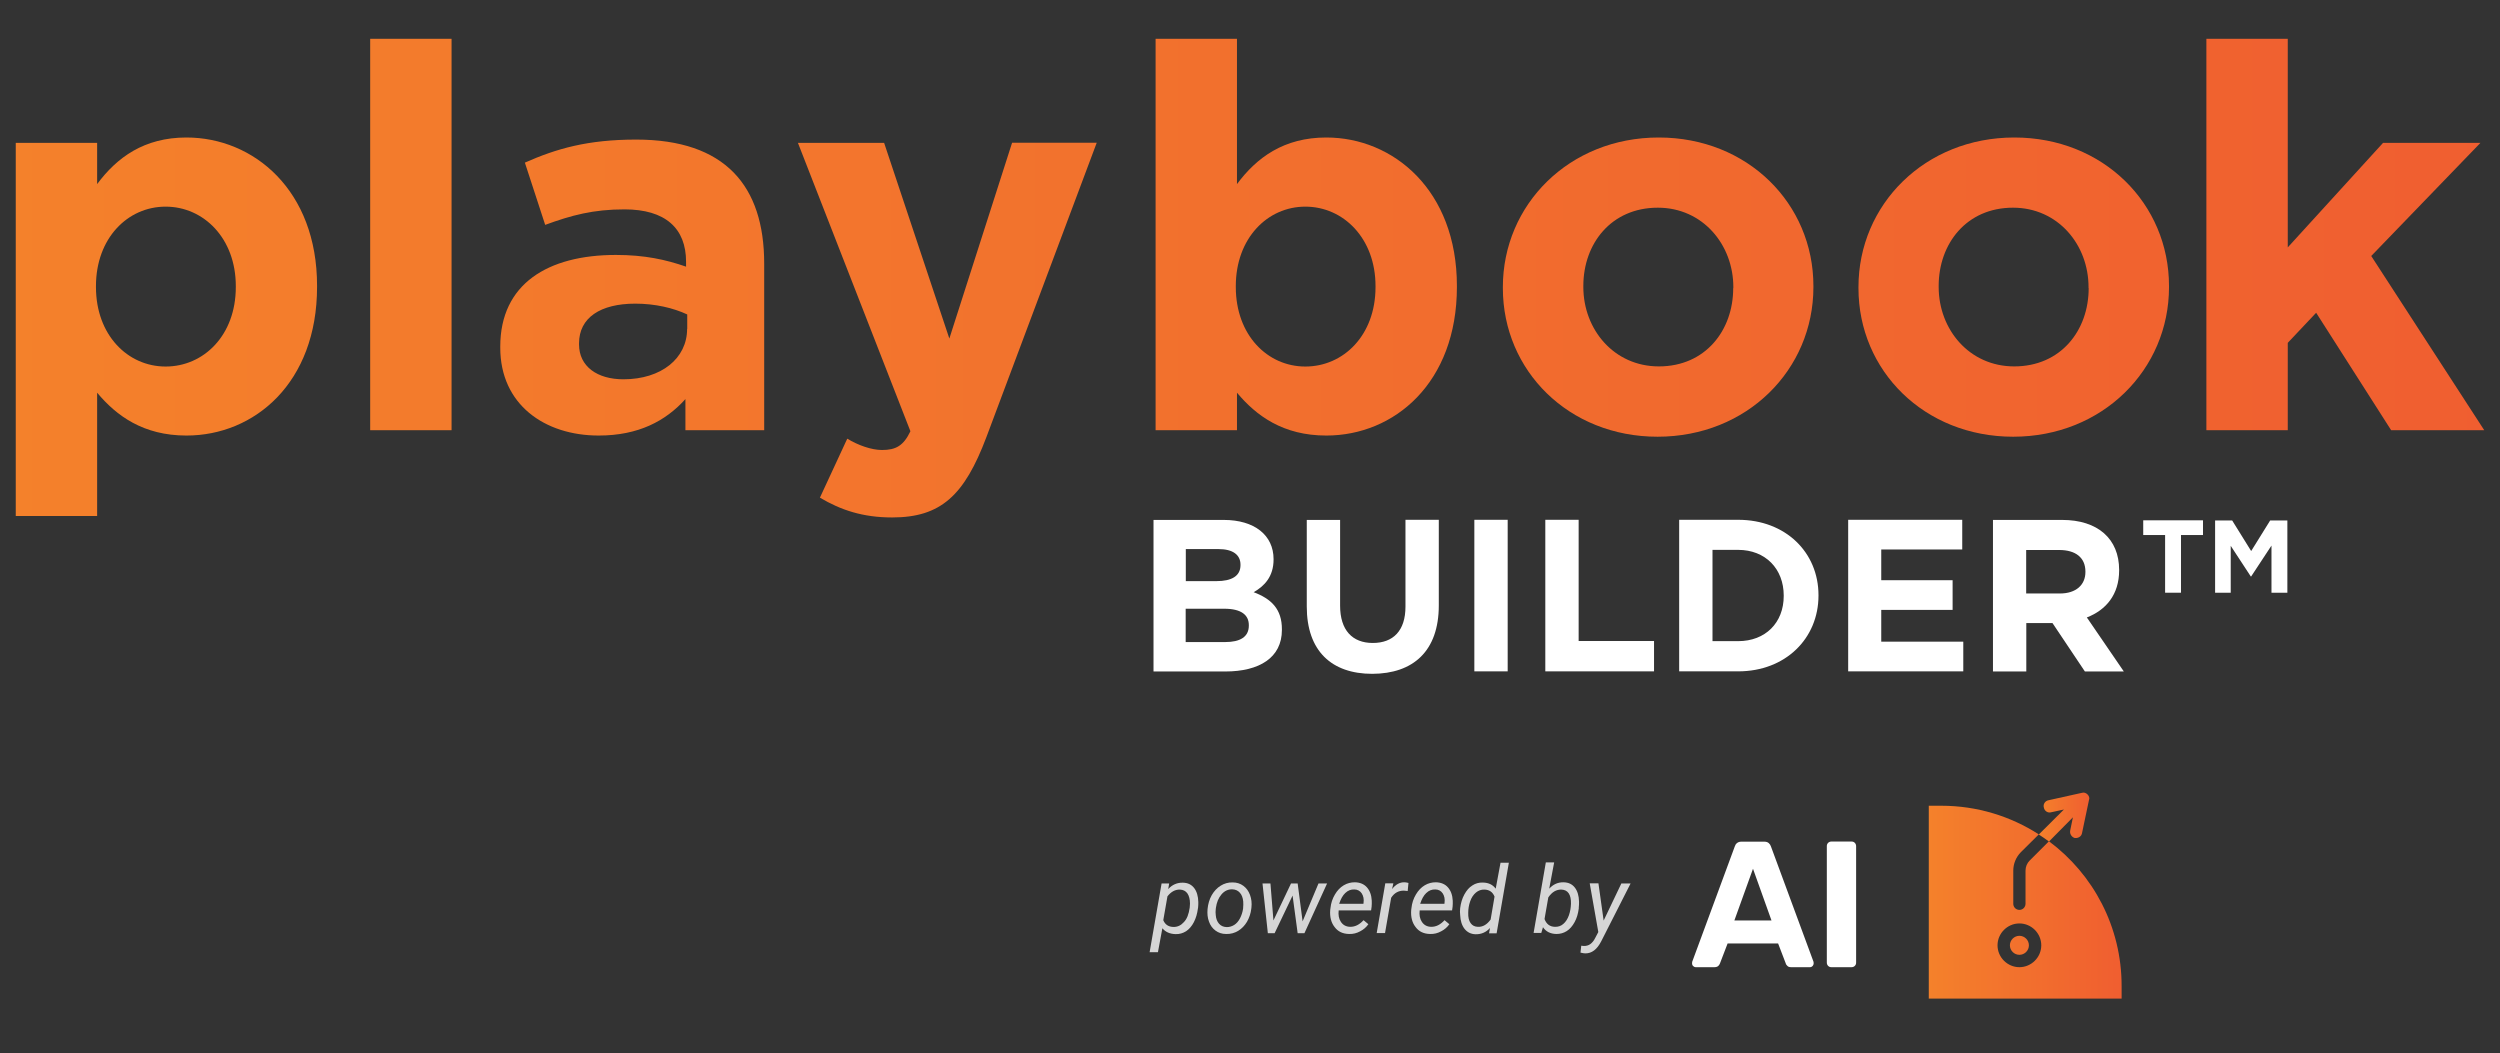
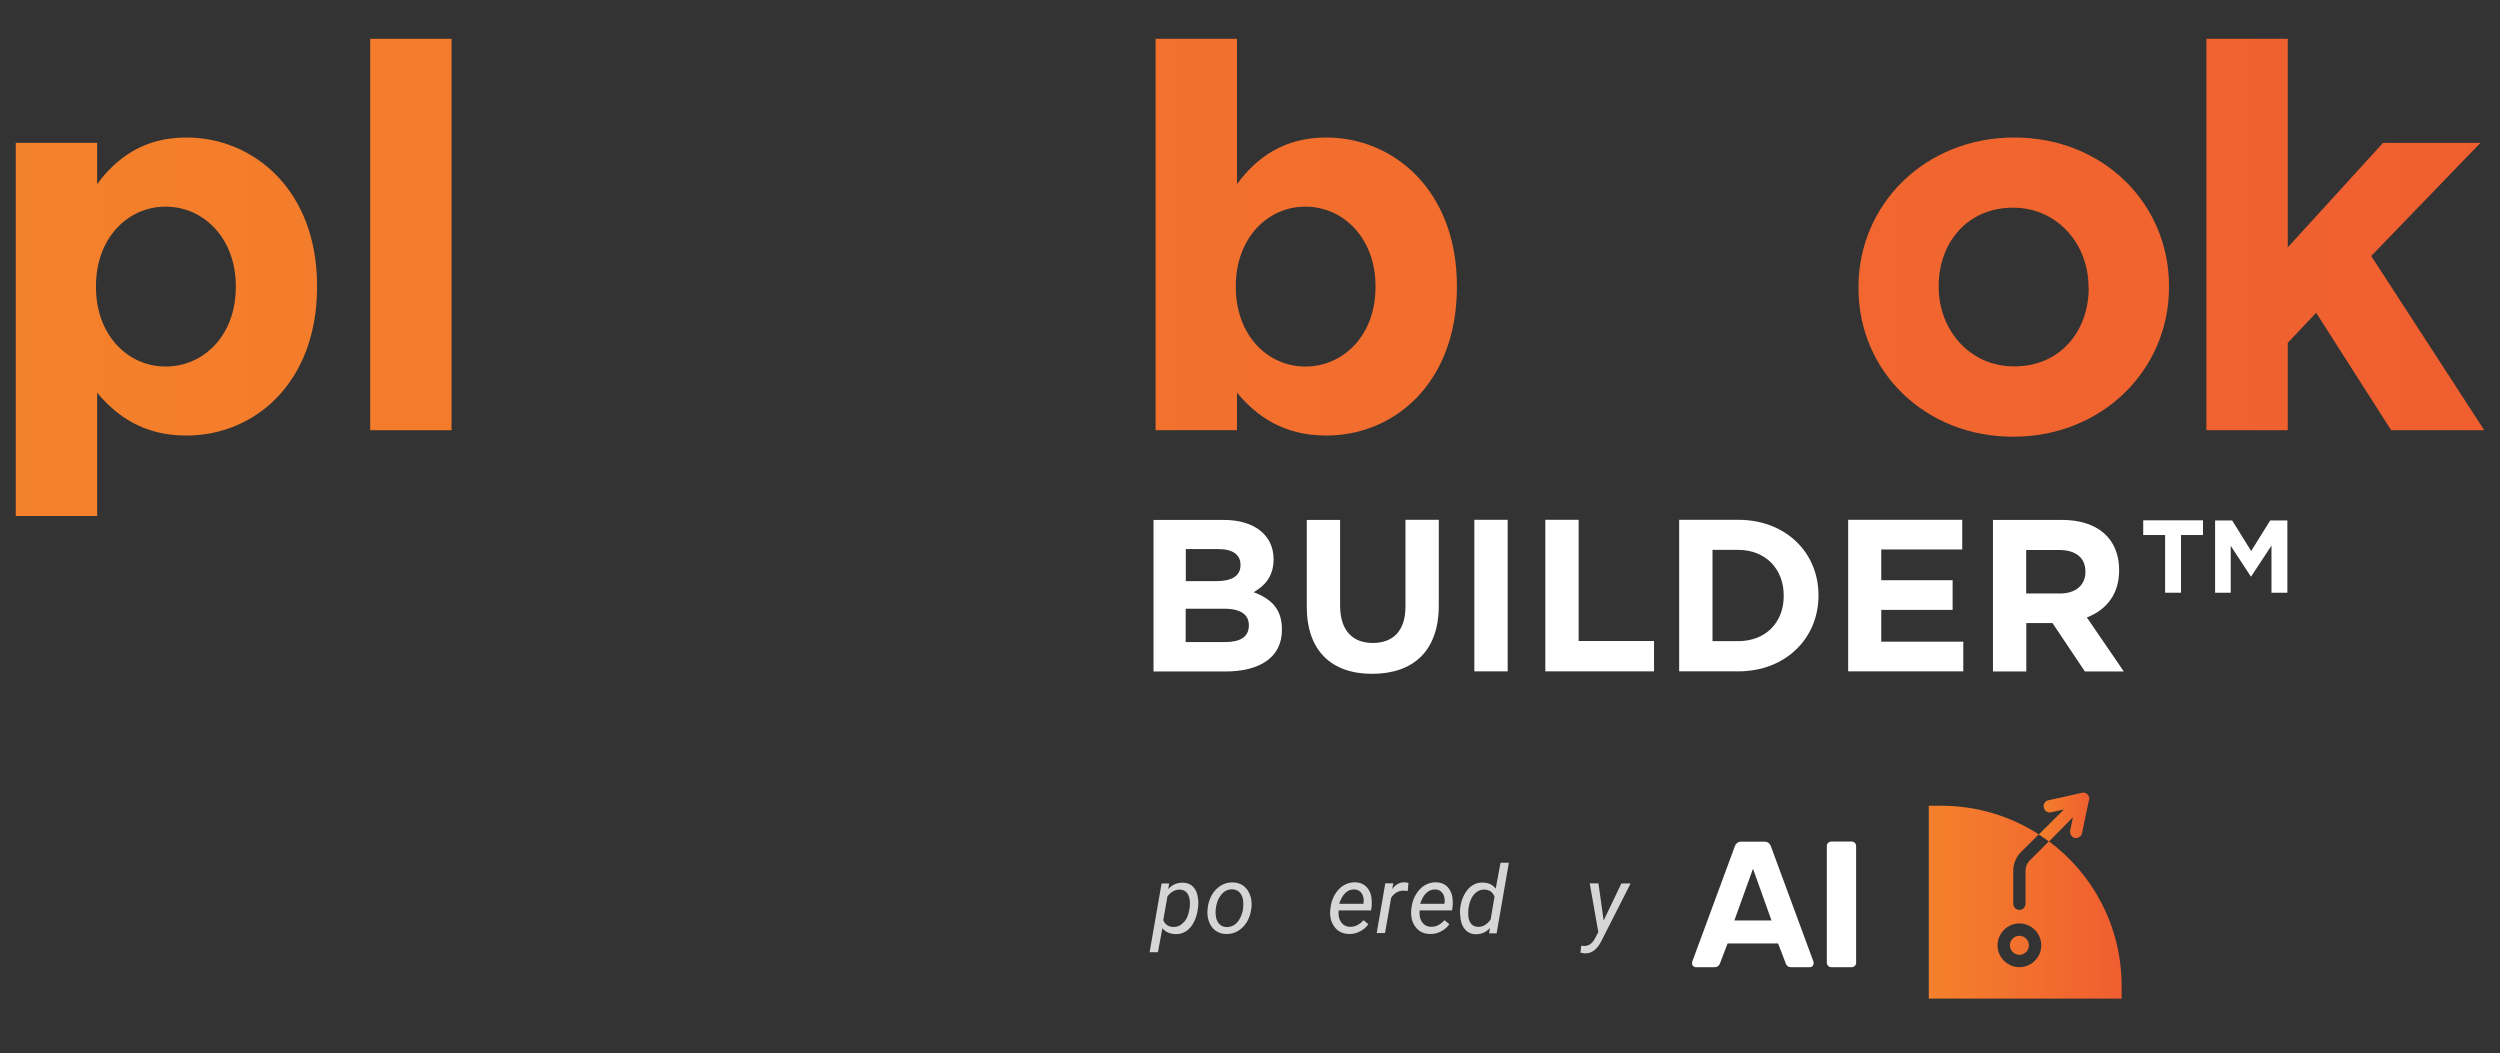
<svg xmlns="http://www.w3.org/2000/svg" version="1.1" id="Layer_1" x="0px" y="0px" viewBox="0 0 1920 809" style="enable-background:new 0 0 1920 809;" xml:space="preserve">
  <rect x="0" y="0" width="1920" height="809" fill="#333333" stroke="none" />
  <style type="text/css">
	.st0{fill:#FFFFFF;}
	.st1{fill:url(#SVGID_1_);}
	.st2{fill:url(#SVGID_00000136399333113405640590000016719541756257468855_);}
	.st3{fill:url(#SVGID_00000124866154358572323080000010092752982812760476_);}
	.st4{fill:url(#SVGID_00000153685396837888556430000012580636761653129144_);}
	.st5{fill:url(#SVGID_00000058571767485185421890000012752127213164296608_);}
	.st6{fill:url(#SVGID_00000169543644338511684460000002767990638734243766_);}
	.st7{fill:url(#SVGID_00000116932781857336687930000015035735154733218740_);}
	.st8{fill:url(#SVGID_00000183214422950772975190000005721516493205977984_);}
	.st9{fill:url(#SVGID_00000119083710720306356900000001960065617768530831_);}
	.st10{fill:url(#SVGID_00000000904346766317806370000006962246068711130023_);}
	.st11{fill:url(#SVGID_00000127039296043062080280000010714860584040344196_);}
	.st12{opacity:0.8;}
</style>
  <g>
    <g>
      <g>
        <g id="surface1_00000028298478634409389460000003125359106818381216_">
          <path class="st0" d="M962.8,454.8c8.3-4.7,15.3-12,15.3-25.1v-0.3c0-18.3-14.6-30.1-38.3-30.1h-53.9v116.4H941      c26.2,0,43.5-10.6,43.5-31.9v-0.3C984.6,467.7,976.3,459.9,962.8,454.8z M910.7,421.7h25.2c10.8,0,16.8,4.3,16.8,12v0.3      c0,8.6-7.1,12.3-18.4,12.3h-23.6V421.7z M959.1,480.5c0,8.7-6.8,12.6-18.1,12.6h-30.4v-25.6h29.6c13.1,0,18.9,4.8,18.9,12.6      V480.5z" />
          <path class="st0" d="M1105,464.9v-65.7h-25.6v66.7c0,18.5-9.4,27.9-25.1,27.9s-25.1-9.8-25.1-28.7v-65.8h-25.6v66.5      c0,34.2,19.1,51.7,50.3,51.7C1085.3,517.4,1105,500.1,1105,464.9z" />
          <path class="st0" d="M1132.3,399.2h25.6v116.4h-25.6V399.2z" />
          <path class="st0" d="M1212.4,399.2h-25.6v116.4h83.5v-23.3h-57.9V399.2z" />
          <path class="st0" d="M1334.9,399.2h-45.3v116.4h45.3c36.5,0,61.7-25.4,61.7-58.2v-0.3C1396.6,424.3,1371.4,399.2,1334.9,399.2z       M1369.9,457.7c0,20.6-14.1,34.7-35,34.7h-19.7v-70.1h19.7c20.9,0,35,14.5,35,35.1V457.7z" />
          <path class="st0" d="M1444.8,468.4h54.8v-22.8h-54.8V422h62.2v-22.8h-87.6v116.4h88.4v-22.8h-63V468.4z" />
          <path class="st0" d="M1627.5,438v-0.3c0-23.9-16.4-38.4-43.8-38.4h-53.1v116.4h25.6v-37.2h20.1l24.9,37.2h29.9l-28.4-41.5      C1617.4,468.5,1627.5,456.7,1627.5,438z M1601.6,439.3c0,9.8-7.1,16.5-19.6,16.5h-25.9v-33.4h25.4c12.4,0,20.1,5.7,20.1,16.6      V439.3z" />
          <path class="st0" d="M1646,410.9h16.8v44.3h12.2v-44.3h16.9v-11.3H1646V410.9z" />
          <path class="st0" d="M1728.9,423.2l-14.6-23.5h-13.1v55.5h12v-36l15.4,23.5h0.3l15.6-23.7v36.2h12.2v-55.5h-13.2L1728.9,423.2z" />
          <linearGradient id="SVGID_1_" gradientUnits="userSpaceOnUse" x1="-1.642" y1="560.486" x2="1919.682" y2="560.486" gradientTransform="matrix(1.002 0 0 -1.004 -1.365 813.574)">
            <stop offset="0" style="stop-color:#F4812B" />
            <stop offset="1" style="stop-color:#F05E30" />
          </linearGradient>
          <path class="st1" d="M143.2,105.6c-32.5,0-53.4,15.3-68.6,35.8v-31.7H12.1v286.6h62.5v-94.7c14.8,17.7,35.4,32.9,68.6,32.9      c52.2,0,100.3-40.4,100.3-114.1v-0.8C243.6,146,194.7,105.6,143.2,105.6z M181.1,220.5c0,37.1-24.7,61-53.9,61      c-29.2,0-53.5-24.3-53.5-61v-0.8c0-36.7,24.3-61,53.5-61c29.2,0,53.9,24.3,53.9,61V220.5z" />
          <linearGradient id="SVGID_00000155835263326443294360000018065486191585878401_" gradientUnits="userSpaceOnUse" x1="-1.642" y1="631.01" x2="1919.682" y2="631.01" gradientTransform="matrix(1.002 0 0 -1.004 -1.365 813.574)">
            <stop offset="0" style="stop-color:#F4812B" />
            <stop offset="1" style="stop-color:#F05E30" />
          </linearGradient>
          <path style="fill:url(#SVGID_00000155835263326443294360000018065486191585878401_);" d="M284.3,29.8h62.5v300.6h-62.5V29.8z" />
          <linearGradient id="SVGID_00000033338991038152292740000003202333133263315883_" gradientUnits="userSpaceOnUse" x1="-1.642" y1="590.4" x2="1919.682" y2="590.4" gradientTransform="matrix(1.002 0 0 -1.004 -1.365 813.574)">
            <stop offset="0" style="stop-color:#F4812B" />
            <stop offset="1" style="stop-color:#F05E30" />
          </linearGradient>
-           <path style="fill:url(#SVGID_00000033338991038152292740000003202333133263315883_);" d="M488.6,107.2c-37.4,0-61.3,7-85.5,17.7      l15.6,47.8c20.2-7.4,37-11.9,60.9-11.9c31.3,0,47.3,14.4,47.3,40.3v3.7c-15.6-5.4-31.7-9-53.9-9c-52.2,0-88.8,22.2-88.8,70.4      v0.8c0,43.7,34.1,67.5,75.6,67.5c30.4,0,51.4-11.1,66.6-28v23.9h60.5V202.4C586.9,142.7,556.9,107.2,488.6,107.2z M527.7,252.6      c0,22.6-19.8,38.7-48.9,38.7c-20.2,0-34.1-9.9-34.1-26.8v-0.8c0-19.7,16.4-30.5,43.2-30.5c15.2,0,29.2,3.3,39.9,8.3V252.6z" />
          <linearGradient id="SVGID_00000112620569910771157050000009461300538300557702_" gradientUnits="userSpaceOnUse" x1="-1.642" y1="557.821" x2="1919.682" y2="557.821" gradientTransform="matrix(1.002 0 0 -1.004 -1.365 813.574)">
            <stop offset="0" style="stop-color:#F4812B" />
            <stop offset="1" style="stop-color:#F05E30" />
          </linearGradient>
-           <path style="fill:url(#SVGID_00000112620569910771157050000009461300538300557702_);" d="M729.1,260L679,109.7h-66.2l86.4,221.5      c-5.3,11.1-11.1,14.4-21.8,14.4c-8.2,0-18.5-3.7-26.7-8.7l-21,45.3c16,9.5,32.9,15.2,55.5,15.2c37.4,0,55.5-16.9,72.4-61.8      l84.7-226h-65L729.1,260z" />
          <linearGradient id="SVGID_00000173858665470323599570000017191433082907344545_" gradientUnits="userSpaceOnUse" x1="-1.642" y1="628.965" x2="1919.682" y2="628.965" gradientTransform="matrix(1.002 0 0 -1.004 -1.365 813.574)">
            <stop offset="0" style="stop-color:#F4812B" />
            <stop offset="1" style="stop-color:#F05E30" />
          </linearGradient>
          <path style="fill:url(#SVGID_00000173858665470323599570000017191433082907344545_);" d="M1018.6,105.6      c-32.5,0-53.4,15.3-68.6,35.8V29.8h-62.5v300.6H950v-28.8c14.8,17.7,35.4,32.9,68.6,32.9c52.2,0,100.3-40.4,100.3-114.1v-0.8      C1118.9,146,1070,105.6,1018.6,105.6z M1056.4,220.5c0,37.1-24.7,61-53.9,61c-29.2,0-53.4-24.3-53.4-61v-0.8      c0-36.7,24.3-61,53.4-61c29.2,0,53.9,24.3,53.9,61V220.5z" />
          <linearGradient id="SVGID_00000126296000698207358260000002088445505074754448_" gradientUnits="userSpaceOnUse" x1="-1.642" y1="590.83" x2="1919.682" y2="590.83" gradientTransform="matrix(1.002 0 0 -1.004 -1.365 813.574)">
            <stop offset="0" style="stop-color:#F4812B" />
            <stop offset="1" style="stop-color:#F05E30" />
          </linearGradient>
-           <path style="fill:url(#SVGID_00000126296000698207358260000002088445505074754448_);" d="M1392.7,220.5v-0.8      c0-63.4-50.6-114.1-118.8-114.1c-68.7,0-119.7,51.5-119.7,114.9v0.8c0,63.4,50.6,114.1,118.8,114.1      C1341.8,335.4,1392.7,283.9,1392.7,220.5z M1331.1,221.3c0,32.5-21.4,60.1-57.1,60.1c-34.5,0-58-28.4-58-61v-0.8      c0-32.5,21.4-60.1,57.2-60.1c34.5,0,58,28.4,58,61V221.3z" />
          <linearGradient id="SVGID_00000085236010171777912050000011347006963736721582_" gradientUnits="userSpaceOnUse" x1="-1.642" y1="590.83" x2="1919.682" y2="590.83" gradientTransform="matrix(1.002 0 0 -1.004 -1.365 813.574)">
            <stop offset="0" style="stop-color:#F4812B" />
            <stop offset="1" style="stop-color:#F05E30" />
          </linearGradient>
          <path style="fill:url(#SVGID_00000085236010171777912050000011347006963736721582_);" d="M1665.8,219.7      c0-63.4-50.6-114.1-118.8-114.1c-68.7,0-119.7,51.5-119.7,114.9v0.8c0,63.4,50.6,114.1,118.8,114.1      c68.6,0,119.7-51.5,119.7-114.9V219.7z M1604.1,221.3c0,32.5-21.4,60.1-57.2,60.1c-34.5,0-58-28.4-58-61v-0.8      c0-32.5,21.4-60.1,57.1-60.1c34.5,0,58,28.4,58,61V221.3z" />
          <linearGradient id="SVGID_00000110460826199102483160000003073000888016122241_" gradientUnits="userSpaceOnUse" x1="-1.642" y1="631.01" x2="1919.682" y2="631.01" gradientTransform="matrix(1.002 0 0 -1.004 -1.365 813.574)">
            <stop offset="0" style="stop-color:#F4812B" />
            <stop offset="1" style="stop-color:#F05E30" />
          </linearGradient>
          <path style="fill:url(#SVGID_00000110460826199102483160000003073000888016122241_);" d="M1905,109.7h-74.8L1757,190V29.8h-62.5      v300.6h62.5v-67.1l21.8-23.1l57.6,90.2h71.5l-86.8-133.8L1905,109.7z" />
        </g>
      </g>
    </g>
    <g>
      <g>
        <linearGradient id="SVGID_00000037668216674648673030000013616214442147626639_" gradientUnits="userSpaceOnUse" x1="1481.35" y1="725.991" x2="1629.479" y2="725.991">
          <stop offset="0" style="stop-color:#F4812B" />
          <stop offset="1" style="stop-color:#F05E30" />
        </linearGradient>
        <path style="fill:url(#SVGID_00000037668216674648673030000013616214442147626639_);" d="M1550.9,718.7c-4,0-7.3,3.3-7.3,7.3     s3.3,7.3,7.3,7.3c4,0,7.3-3.3,7.3-7.3S1554.9,718.7,1550.9,718.7z" />
        <linearGradient id="SVGID_00000007388613092494175730000007822491273247636379_" gradientUnits="userSpaceOnUse" x1="1481.349" y1="692.734" x2="1629.478" y2="692.734">
          <stop offset="0" style="stop-color:#F4812B" />
          <stop offset="1" style="stop-color:#F05E30" />
        </linearGradient>
        <path style="fill:url(#SVGID_00000007388613092494175730000007822491273247636379_);" d="M1573.6,646.1l-14.9,14.9     c-1.9,1.9-3.1,4.7-3.1,7.6v25.5c0,2.6-2.1,4.7-4.7,4.7c-2.6,0-4.7-2.1-4.7-4.7v-25.5c0-5.2,2.1-10.4,5.9-14.2l13.7-13.6     c-21.6-13.9-47.3-22-75-22h-9.5v148.1h148.1v-9.5C1629.5,711.8,1607.5,671.3,1573.6,646.1z M1550.9,742.8     c-9.2,0-16.8-7.6-16.8-16.8c0-9.2,7.6-16.8,16.8-16.8c9.2,0,16.8,7.6,16.8,16.8C1567.7,735.2,1560.1,742.8,1550.9,742.8z" />
        <linearGradient id="SVGID_00000105385311467618741630000009817510526489164929_" gradientUnits="userSpaceOnUse" x1="1565.805" y1="627.33" x2="1604.68" y2="627.33">
          <stop offset="0" style="stop-color:#F4812B" />
          <stop offset="1" style="stop-color:#F05E30" />
        </linearGradient>
        <path style="fill:url(#SVGID_00000105385311467618741630000009817510526489164929_);" d="M1592,627.7l-2.1,10.2     c-0.5,2.6,1.2,5,3.5,5.7c0.2,0,0.7,0,0.9,0c2.1,0,4.3-1.4,4.7-3.8l5.4-25.7c0.5-1.2,0-2.8-1.2-4c-1.2-1.2-2.8-1.7-4.3-1.2     l-25.7,5.7c-2.6,0.5-4.3,3.1-3.5,5.7c0.5,2.6,3.1,4.3,5.7,3.5l9.7-2.1l-19.3,19.2c2.6,1.7,5.3,3.5,7.8,5.4L1592,627.7z" />
      </g>
      <g class="st12">
        <path class="st0" d="M920,697.7c-0.5,3.9-1.5,7.4-3.1,10.5c-1.6,3.1-3.6,5.4-6,7c-2.4,1.5-5.1,2.3-8,2.2     c-4.4-0.1-7.8-1.6-10.2-4.5l-3.4,18.4h-6.4l9.2-52.8l5.8,0l-0.7,4.3c3.1-3.4,6.9-5,11.3-4.9c3.7,0.1,6.5,1.4,8.6,4.1     c2,2.6,3.1,6.2,3.2,10.8c0,1.5,0,3-0.2,4.4L920,697.7z M913.7,697l0.2-3c0-3.4-0.7-6-2-7.9c-1.3-1.8-3.2-2.8-5.7-2.9     c-3.7-0.1-6.9,1.7-9.6,5.2l-3.2,18.3c1.4,3.4,4,5.1,7.7,5.2c3.2,0.1,5.9-1.2,8.1-3.7C911.6,705.8,913,702,913.7,697z" />
        <path class="st0" d="M946.7,677.7c3.2,0,5.9,0.9,8.2,2.6c2.3,1.7,4,4,5.1,7c1.1,3,1.5,6.2,1.1,9.7l-0.1,0.8     c-0.4,3.7-1.6,7.1-3.3,10.1c-1.8,3-4,5.3-6.8,7s-5.9,2.5-9.2,2.4c-3.2,0-5.9-0.9-8.2-2.6c-2.3-1.7-4-4-5-6.9     c-1.1-2.9-1.4-6.1-1.1-9.6c0.4-4,1.4-7.5,3.2-10.7c1.8-3.1,4.1-5.6,6.9-7.3C940.2,678.5,943.3,677.6,946.7,677.7z M933.7,698.2     c-0.2,1.5-0.2,3,0,4.6c0.2,2.8,1.1,5,2.5,6.6c1.4,1.6,3.3,2.5,5.7,2.6c2.1,0.1,4.1-0.5,5.9-1.6c1.8-1.1,3.3-2.8,4.5-5.1     c1.2-2.3,2-4.8,2.4-7.5c0.2-2.2,0.2-4,0.1-5.5c-0.3-2.8-1.1-5.1-2.6-6.7c-1.4-1.6-3.3-2.5-5.7-2.6c-3.3-0.1-6.1,1.2-8.4,3.9     c-2.3,2.7-3.7,6.1-4.3,10.4L933.7,698.2z" />
-         <path class="st0" d="M1000.4,707.6l12.2-29.1h6.6l-17.4,38.2h-5.2l-3.9-28.9l-13.8,28.9h-5.2l-4.1-38.2h6.1l2.3,28.4l13.5-28.4     h5.1L1000.4,707.6z" />
        <path class="st0" d="M1036.1,717.3c-4.8-0.1-8.5-1.8-11.1-5.3c-2.7-3.4-3.8-7.8-3.4-13.1l0.2-1.5c0.4-3.8,1.5-7.2,3.4-10.4     c1.8-3.1,4.1-5.5,6.8-7.1c2.7-1.6,5.5-2.3,8.6-2.3c3.9,0.1,7,1.4,9.2,3.9c2.2,2.5,3.5,5.9,3.7,10.2c0.1,1.5,0,3.1-0.1,4.6     l-0.4,2.9h-24.9c-0.4,3.5,0.1,6.4,1.7,8.8c1.6,2.4,3.9,3.7,7,3.8c3.8,0.1,7.2-1.6,10.4-5.1l3.7,3.1c-1.6,2.3-3.7,4.1-6.2,5.4     C1042,716.7,1039.2,717.4,1036.1,717.3z M1040.1,683.1c-2.6-0.1-4.9,0.8-6.9,2.7c-2,1.9-3.5,4.6-4.7,8.3l18.6,0l0.1-0.6     c0.4-3-0.1-5.4-1.4-7.4C1044.5,684.2,1042.6,683.1,1040.1,683.1z" />
        <path class="st0" d="M1081.1,684.3l-3-0.3c-4.1,0-7.3,1.8-9.7,5.5l-4.7,27.1h-6.4l6.6-38.2l6.2,0l-1,4.4c2.7-3.5,5.9-5.3,9.6-5.2     c0.8,0,1.8,0.2,3,0.5L1081.1,684.3z" />
        <path class="st0" d="M1098.3,717.3c-4.8-0.1-8.5-1.8-11.1-5.3c-2.7-3.4-3.8-7.8-3.4-13.1l0.2-1.5c0.4-3.8,1.5-7.2,3.4-10.4     c1.8-3.1,4.1-5.5,6.8-7.1c2.7-1.6,5.5-2.3,8.6-2.3c3.9,0.1,7,1.4,9.2,3.9c2.2,2.5,3.5,5.9,3.7,10.2c0.1,1.5,0,3.1-0.1,4.6     l-0.4,2.9h-24.9c-0.4,3.5,0.1,6.4,1.7,8.8c1.6,2.4,3.9,3.7,7,3.8c3.8,0.1,7.2-1.6,10.4-5.1l3.7,3.1c-1.6,2.3-3.7,4.1-6.2,5.4     C1104.2,716.7,1101.4,717.4,1098.3,717.3z M1102.3,683.1c-2.6-0.1-4.9,0.8-6.9,2.7s-3.5,4.6-4.7,8.3l18.6,0l0.1-0.6     c0.4-3-0.1-5.4-1.4-7.4C1106.7,684.2,1104.8,683.1,1102.3,683.1z" />
        <path class="st0" d="M1121.4,697.5c0.5-3.9,1.5-7.4,3.2-10.5c1.7-3.1,3.7-5.5,6.2-7c2.4-1.6,5.1-2.3,8.1-2.2     c4.3,0.1,7.5,1.6,9.8,4.7l3.7-19.9h6.4l-9.4,54.2h-5.8l0.7-4.1c-3,3.3-6.7,4.9-11.1,4.8c-3.5-0.1-6.3-1.5-8.4-4.1     c-2.1-2.7-3.2-6.2-3.4-10.7C1121.2,701,1121.2,699.4,1121.4,697.5z M1127.6,701.1c-0.1,3.4,0.5,6,1.8,7.8     c1.3,1.9,3.1,2.8,5.6,2.9c3.7,0.2,7-1.7,9.8-5.6l3-17.6c-1.4-3.5-4-5.3-7.7-5.4c-2.5-0.1-4.7,0.7-6.6,2.3     c-1.9,1.6-3.4,3.8-4.4,6.7C1128.1,695,1127.6,698,1127.6,701.1z" />
-         <path class="st0" d="M1212.5,697.7c-0.5,3.9-1.5,7.4-3.2,10.5c-1.7,3.1-3.7,5.4-6.1,6.9c-2.4,1.5-5,2.2-7.9,2.2     c-4.6-0.1-8-1.8-10.3-5.2l-1.3,4.4h-5.9l9.4-54.2h6.4l-3.8,20.2c3.1-3.4,6.8-5,11.1-4.9c3.7,0.1,6.5,1.4,8.6,4.1     c2,2.6,3.1,6.2,3.2,10.8c0,1.5,0,3-0.2,4.4L1212.5,697.7z M1206.5,694c0.1-3.4-0.5-6.1-1.7-7.9c-1.2-1.8-3.1-2.8-5.6-2.9     c-4-0.1-7.3,1.9-10.1,6l-2.9,16.6c1.4,3.9,4.1,5.9,7.9,6c2.5,0.1,4.7-0.6,6.5-2.2c1.9-1.6,3.3-3.8,4.3-6.6     C1205.9,700.2,1206.4,697.2,1206.5,694z" />
        <path class="st0" d="M1231.6,707l13.6-28.5h7.1l-22.6,44.5c-3.2,6.2-7.2,9.2-12.1,9.2c-0.9,0-2.2-0.2-3.8-0.6l0.6-5.3l1.7,0.2     c2,0.1,3.8-0.4,5.2-1.4s2.8-2.6,3.9-4.9l2.3-4.4l-6.6-37.4h6.7L1231.6,707z" />
      </g>
      <g>
        <g>
          <path class="st0" d="M1302.4,742.8c-0.8,0-1.5-0.3-2.1-0.9c-0.6-0.6-0.8-1.3-0.8-2c0-0.5,0-0.9,0.1-1.2l32.7-88.6      c0.3-1,0.8-1.9,1.7-2.6c0.8-0.7,2-1.1,3.4-1.1h17.6c1.5,0,2.6,0.4,3.4,1.1c0.8,0.7,1.4,1.6,1.7,2.6l32.7,88.6      c0.1,0.4,0.1,0.8,0.1,1.2c0,0.7-0.3,1.4-0.8,2c-0.6,0.6-1.2,0.9-2.1,0.9h-14.3c-1.4,0-2.4-0.3-3-1c-0.6-0.6-1.1-1.2-1.2-1.8      l-5.9-15.4h-38.8l-5.9,15.4c-0.2,0.6-0.6,1.1-1.2,1.8c-0.6,0.6-1.7,1-3,1H1302.4z M1332,706.9h28.5l-14.2-39.7L1332,706.9z" />
          <path class="st0" d="M1406.5,742.8c-1,0-1.8-0.3-2.5-1c-0.6-0.6-1-1.5-1-2.5v-89.5c0-1,0.3-1.8,1-2.5c0.6-0.6,1.5-1,2.5-1h15.5      c1,0,1.8,0.3,2.5,1c0.6,0.6,1,1.5,1,2.5v89.5c0,1-0.3,1.8-1,2.5c-0.6,0.6-1.5,1-2.5,1H1406.5z" />
        </g>
      </g>
    </g>
  </g>
</svg>